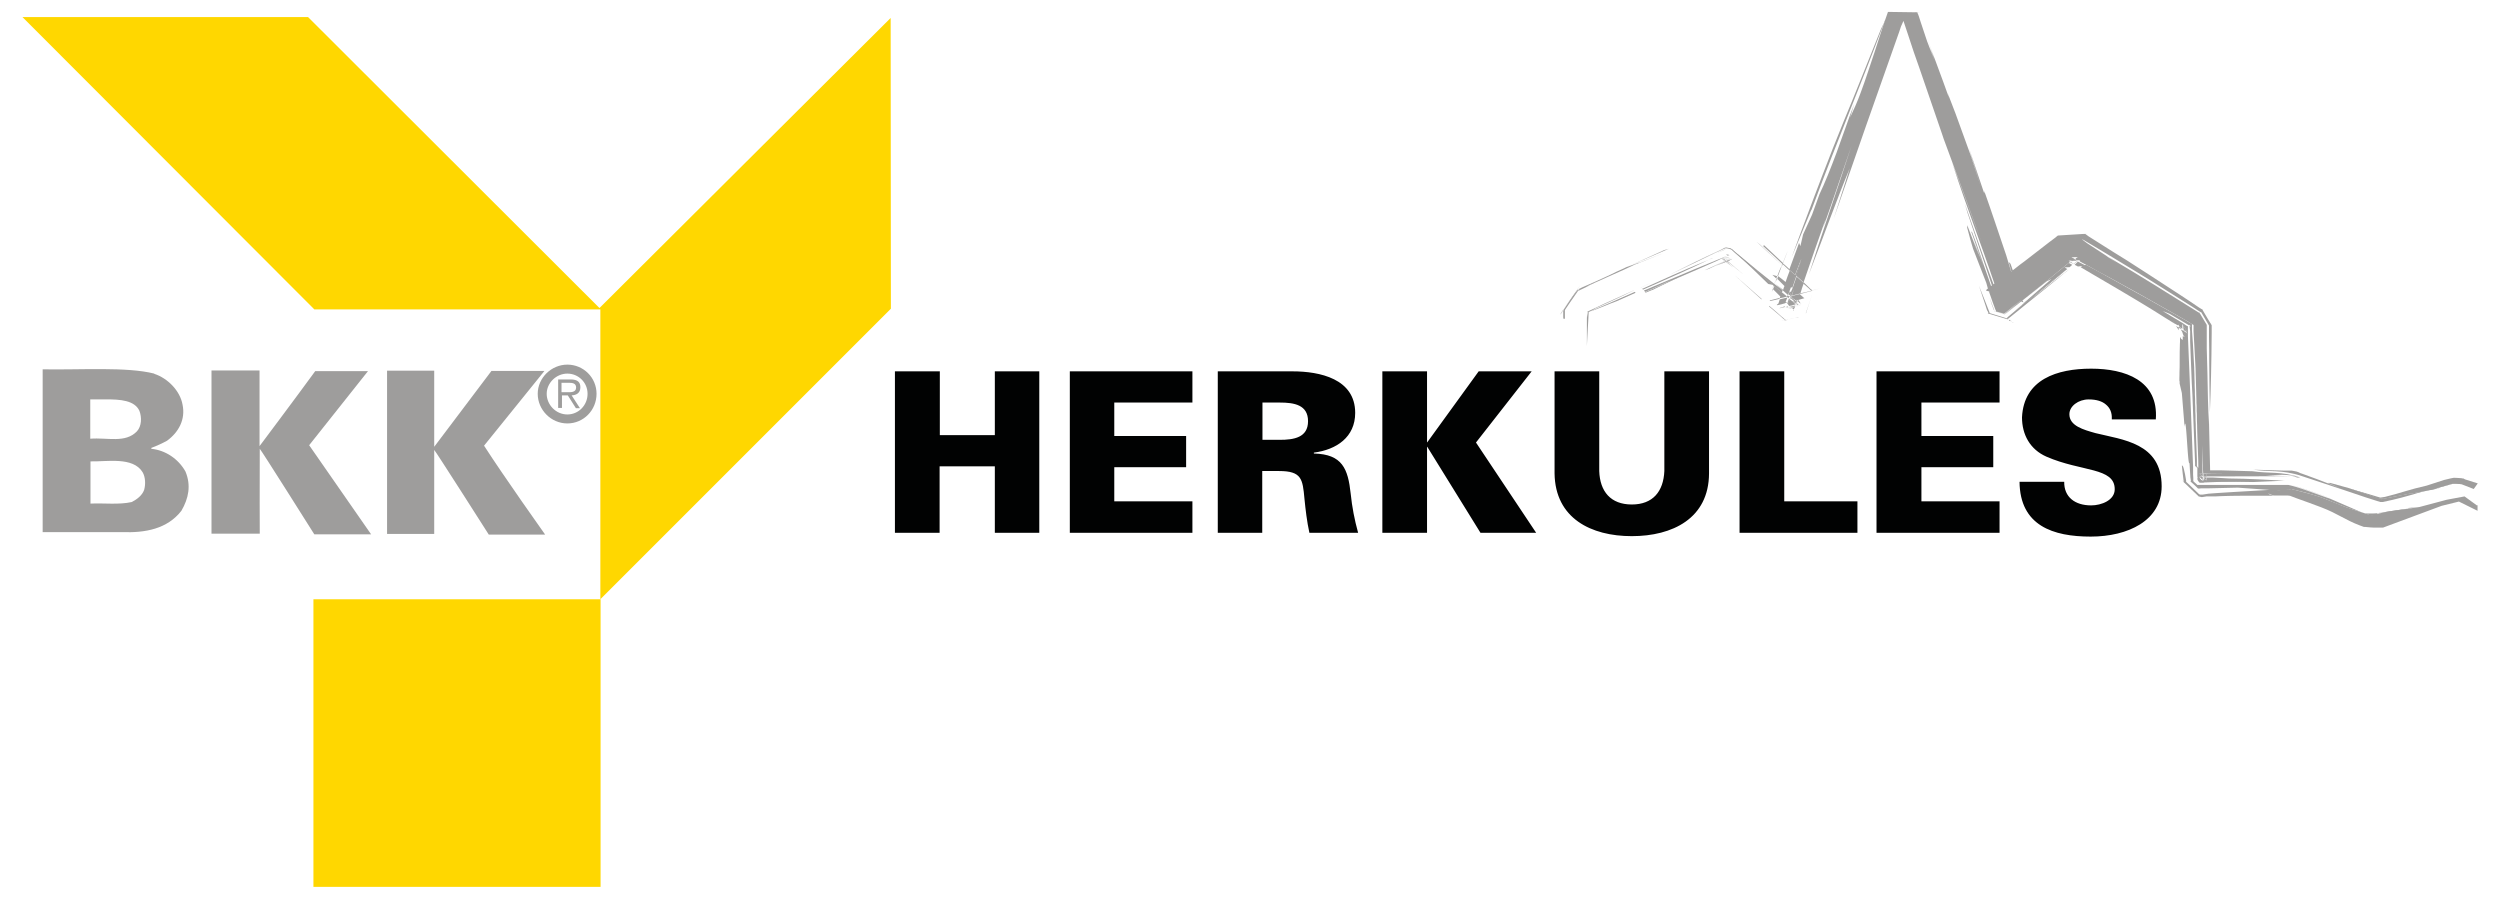
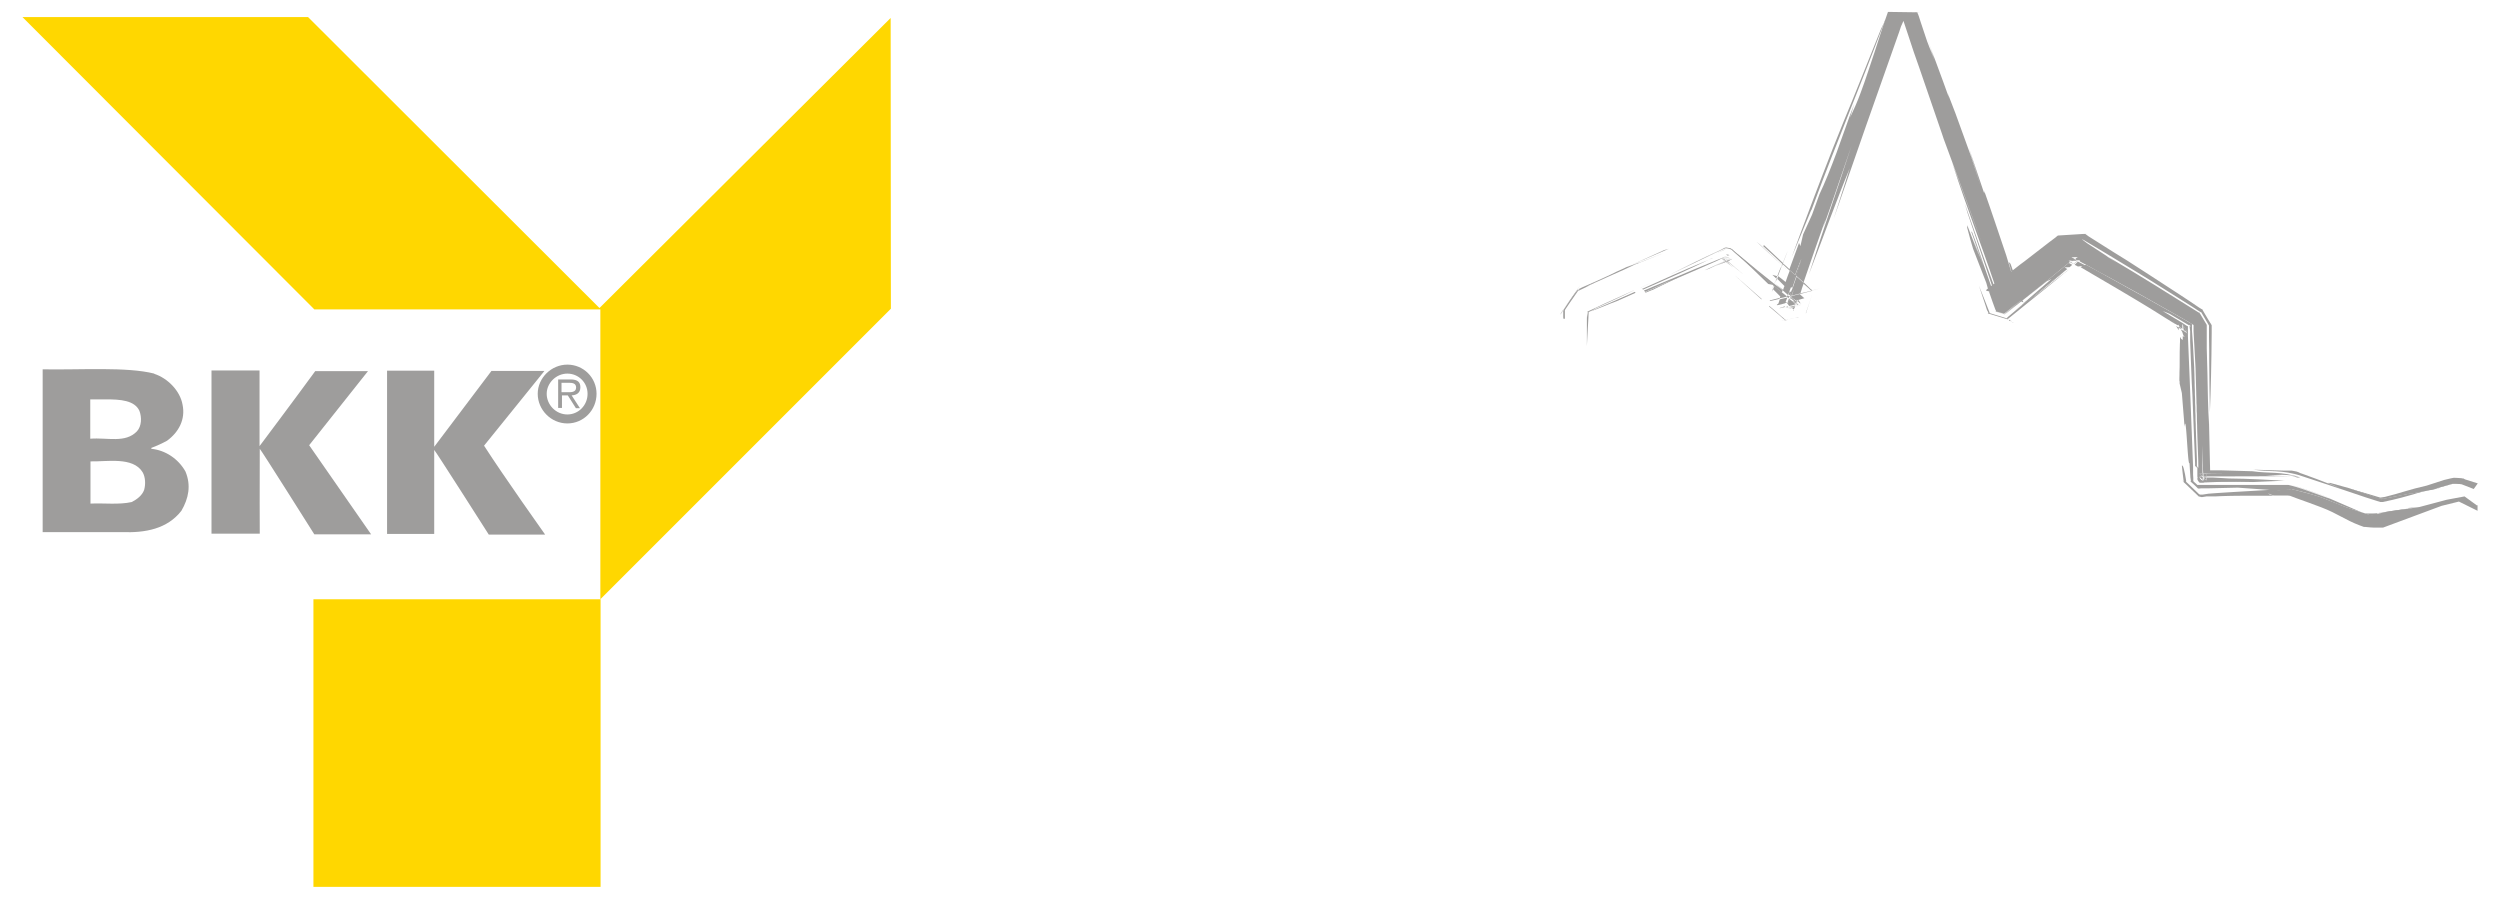
<svg xmlns="http://www.w3.org/2000/svg" id="Layer_1" data-name="Layer 1" viewBox="0 0 111.35 40">
  <defs>
    <style>.cls-1{fill:#010202}.cls-2{fill:gold}.cls-3{fill:#9e9d9c}</style>
  </defs>
  <path class="cls-3" d="m110.18 21.78-.36-.14-.18-.07h-.04l-.01-.01s-.15-.01-.23-.01c-.08 0-.06 0 0 0h-.12.1-.1l-.83.23.22-.03-.22.03.22-.03c-.33.07-.73.15-1.19.23-.04 0-.07.01-.11.01-.23.04-.47.1-.72.14-.01 0-.03 0-.04.01l-.4.08h-.12l-.08-.01h-.04l-.25-.1c-.37-.12-.75-.25-1.08-.36.29.08.59.17.91.26l.5.15h.03l.19-.03c.7-.17 1.08-.33 1.85-.5l.77-.25.29-.07.15-.03h.03c-.07 0 .35.01.36.03h.04l.07.04.57.18" />
  <path class="cls-3" d="M109.6 21.55s-.04 0-.12-.01c.08.01.12.01.12.01M80.68 9.36l.08-.21c1.12-3.01 2.14-5.42 3.16-8.14l.03-.07-.17.35c-.57 1.41-1.12 2.82-1.66 4.11-.65 1.59-1.28 3.26-1.93 5l-.39 1.06.87-2.1ZM79.26 13.31c-.12.03-.28.07-.43.1v-.03c.11-.03.25-.06.43-.11.01.03 0 .04 0 .04M80.7 12.96c.21-.06.43-.11-.54.14l.01-.03c.18-.04.36-.08.51-.12h.01ZM78.96 12.88l-.04.12s.01-.1.03-.14c0 0 .01 0 .01.01M80.73 12.93c.72-.18.47-.11-.06.01l-.04-.03-.07-.07-.25-.22s.01-.03.01-.06c.07.07.15.14.22.21l.12.12.06.03ZM79.12 12.41l-.08.22h-.01l.1-.22Z" />
  <path class="cls-3" d="m79.08 12.58.06-.16-.02-.01-.04.17zM79.37 11.82l-.18.48h-.03c.06-.17.12-.33.21-.48Z" />
  <path class="cls-3" d="M79.73 12s-.01.04-.01.06l-.03-.03c-.1-.08-.19-.18-.29-.26l-.03.07h-.01s.01-.06.03-.08c-.29-.28-.58-.54-.86-.8l.04-.04c.28.26.55.52.84.79.07-.18.14-.36.21-.52l-.21.54a4 4 0 0 1 .32.29" />
  <path class="cls-3" d="m78.41 10.91-.17-.14 1.35 1.25-1.18-1.11zM69.63 13.86v.33l-.01-.11v-.22h.01M69.64 13.8s-.01.01 0 0c.19-.29.55-.8.62-.88-.21.29-.57.8-.62.88ZM70.25 12.92l.04-.03.29-.12-.17.07-.08.04h-.04l-.03.03h-.01ZM72.78 11.8l.19-.1-.19.1Zm0 0 .19-.1-.19.1Zm.19-.1-.19.1 1.3-.52-1.1.43Z" />
  <path class="cls-3" d="M69.63 14.19v-.33h.01v-.06c.07-.1.41-.61.62-.88h.04l.04-.03.08-.04.17-.07-.29.12h-.04l-.01.01c.14-.22.19-.29 0-.01h.04l.06-.04.12-.06.5-.22c.33-.15.68-.3 1.01-.47.69-.32 1.41-.63 2.14-.97l.21-.06-1.99.86.61-.23-.19.1-.4.18.4-.17-.4.17.4-.17-1.95.87.79-.37-.79.37.79-.37-.98.46.21-.08-.21.08.21-.08-.44.21-.06.03h-.03l-.01.01c-.35.5-.52.75-.59.86v.39" />
  <path class="cls-3" d="M69.67 13.82s.06-.07.06-.08c0 0-.01.03-.06.08M70.4 12.87l.19-.08-.19.08ZM69.63 13.91v.17-.21s-.01.03 0 0v-.06h.01v.09Z" />
  <path class="cls-3" d="m69.49 14.01.11-.17.03-.03c-.07.11-.12.18-.14.19" />
  <path class="cls-3" d="M69.63 13.8c-.08.11-.12.18-.14.19.06-.08.86-1.24.76-1.08h.01c-.07.1-.43.61-.63.88ZM69.64 13.8s-.01.01 0 0c-.01.01-.01 0 0 0Z" />
  <path class="cls-3" d="M70.25 12.92s.01 0 0 0c.01 0 .01-.01 0 0h.01-.01M69.63 13.8l-.14.19s.06-.07.14-.19ZM69.62 13.85l-.11.17c0-.01.03-.06.11-.17" />
  <path class="cls-3" d="M69.63 13.8s-.01.03-.03.03c.01 0 .03-.01.03-.03ZM70.25 12.92c-.07.1-.41.59-.62.88.21-.28.57-.79.62-.88s.01-.01.01-.01 0 .01-.01.01l.04-.03.29-.12-.29.12-.04.03ZM72.78 11.8l.19-.1-.19.1ZM72.38 11.98l.4-.18-.4.18zM72.38 11.98l.4-.17-.4.17ZM72.78 11.8l.19-.1-.19.1ZM70.4 12.87l.19-.08-.19.08ZM70.61 12.78l.19-.08.79-.37-.98.45zM70.61 12.78l.21-.08-.21.08ZM70.8 12.7l.79-.37-.79.37ZM76.75 11.66l-.83.38.2-.07.73-.35h-.02l-.08.04zM76.97 11.64l.19.17-.19-.17ZM76.96 11.62l.01.02v-.02h-.01zM76.86 11.61v.01l.01-.01h-.01zM76.94 11.61h-.03.03l-.06-.07h-.01l.07.04h.04l.03-.03h.01l-.08.04h.01ZM77.04 11.54h-.01l-.01.01h.03s-.01-.01 0-.01M77.1 11.5c.06.01.08.01.08.01s-.04 0-.08-.01ZM76.82 11.5s.01.01 0 0-.01 0 0 0ZM77.1 11.51c-.17-.03-.26-.04-.3-.06.06 0 .21.03.3.06ZM76.93 11.65l.14.1.59.48-.7-.59-.03.01zM76.42 11.84l.4-.15.07-.03-.03-.02-.44.2z" />
  <path class="cls-3" d="M76.92 11.65h-.03l-.03-.01h.03l-.14-.12h-.01s.03-.01.04 0h.01l.1.1h.01l.12-.04c.01 0 .03 0 .04.01l-.08.04-.06.03h-.01ZM77.1 11.55s-.03 0-.04-.01h.01l.03.01h.01c.07 0 .03-.01 0-.01h-.01s-.03.01 0 .01" />
  <path class="cls-3" d="M77.08 11.54c-.07 0-.17-.03-.32-.04h-.01c.22.03.32.04.37.06-.03 0-.08-.01-.01 0h-.03ZM76.76 11.49h.01s-.03.01-.04 0h-.01.04M79.51 14.26c-.1.03-.17.04-.17.04l.17-.04M80.1 14.12c-.52.12-.66.17-.66.17s.04-.01.08-.01h-.01c.15-.06.4-.12.59-.15 0-.01 0 0 0 0M79.54 14.25s-.01 0-.03.01l-.1-.08-.19-.17-.39-.33s-.03-.01-.03-.03v-.03l.04.03-.04-.03.04.03-.04-.03.35.3.19.17.1.08.04.04.03.03h.03ZM80.73 13.07c-.1.28-.19.58-.29.88h-.01l.3-.88ZM78.46 13.31v.03c-.4-.36-.81-.73-1.24-1.12l1.24 1.09ZM78.81 13.61l.04.03-.04-.03ZM78.46 13.31l-1.24-1.09 1.24 1.09zM78.85 13.64l-.04-.03.04.03ZM78.46 13.31l-1.24-1.09 1.24 1.09z" />
  <path class="cls-3" d="m76.9 11.66.3.26-.32-.25-.07.03.07-.03-.11-.08-.08-.07h.04l.1.1.07.04.14-.07.06-.03h.03-.04l-.04.03-.14.07Z" />
  <path class="cls-3" d="M77.1 11.57c-.19-.03-.3-.06-.36-.06h-.01s-.04 0-.04-.01c.01 0 .03 0 .04.01.23.04.36.06.4.07h-.03Z" />
  <path class="cls-3" d="M77.12 11.57c-.1-.01.04 0 .04 0h-.04M73.26 12.98v.01l.61-.26.58-.29-1.19.54zM73.27 12.99l.6-.26-.6.26zM73.59 12.92l1.17-.57-1.48.66.01.03.29-.12ZM73.59 12.92l-.29.14.29-.14Z" />
  <path class="cls-3" d="m73.26 12.98-.04-.04 2.35-.99.88-.36.44-.18.06-.03s-.08-.04-.03-.04l.04.03h.06s.01-.01.03-.01l-.07.03.17.15-.17-.15h-.04l-.43.21-.88.39c-.59.26-1.19.51-1.74.75l.58-.29-1.2.55Z" />
  <path class="cls-3" d="M77 11.35s-.07-.01-.1-.01c.06 0-.15-.04.12 0h-.03ZM73.26 12.98l1.19-.54-1.19.54ZM70.76 13.91l-.08 1.5V14.2l.01-.28h.01v.4-.18l.03-.21c-.01 0 0-.01 0-.03h.04l.37-.17c.25-.11.48-.21.7-.3.33-.15.65-.29.97-.43l.04.04c-.28.12-.57.25-.83.37-.4.14-1.05.44-1.27.48M70.71 13.94s0-.01 0 0Z" />
  <path class="cls-3" d="M70.73 13.93h-.01c-.01 0 0 0 .03-.01 0-.01 0 0-.01.01M70.75 13.89s0-.01-.04.03v-.03c-.06 0 .14-.07.21-.11l.55-.26c.43-.19.86-.39 1.3-.59h.01c-.25.12-.51.25-.77.37-.32.15-.63.29-.94.43-.08.07-.25.14-.32.17M76.27 11.49c-.8.4-1.95.91-3.09 1.41l-.04-.04c.01 0 .03-.01.04-.01.87-.39 1.73-.79 2.76-1.21l.33-.14ZM73.76 12.49c-.21.1-.44.21-.68.32h-.01c.23-.11.47-.21.69-.32M76.41 11.26l-.89.4.89-.4-.89.4-1.16.58 2.05-.98zM79.22 12.91l.08.07-.33-.28.25.21zM78.97 12.7l.25.21-1.72-1.48.41.36-.41-.36.41.36 1.06.91zM78.97 12.7l-1.08-.91 1.08.91ZM78.97 12.7l-1.08-.91 1.08.91ZM79.62 13.67s-.03.01-.04.01.03-.03.04-.01ZM79.69 13.46l-.03.1-.03-.03.03-.07s.01.01.03 0M80.08 13.56s-.03.01-.06.01.03-.01.06-.01ZM80.01 13.5v.04l-.15-.11c.03 0 .04-.01.06-.01h.01l.08.08ZM79.72 13.32l.01.01.02-.06-.02-.02-.01.07zM79.76 13.2l.01.01.03-.11v-.01l-.04.11z" />
  <path class="cls-3" d="M79.39 12.95s-.01.06-.03.08l-.14-.11.08.06-.33-.28-1.08-.91-.61-.52-.15-.14-.04-.03h-.01l-.23-.06s.01 0 .04.01h-.01s-.01 0 0 0h-.01l-.1.04-.37.17-.88.4c.29-.14.59-.29.91-.43l.23-.11.11-.06.06-.03h.03l.01-.01c-.18-.03.19.03.22.04l.4.33c.52.44 1.05.87 1.52 1.24l.39.3-.36-.32.36.32ZM75.52 11.66l.88-.4-.88.4ZM79.3 12.98l-.33-.28.33.28ZM77.91 11.79l1.08.91-1.08-.91ZM77.91 11.79l1.08.91-1.08-.91ZM79.62 13.69s-.03.01-.04.01v-.04s.03 0 .04-.01v.04ZM79.52 13.68s-.04.01-.06.01.04-.01.06-.01Z" />
  <path class="cls-3" d="M79.47 13.69h-.03.03s0-.01.01-.01h-.01ZM79.63 13.65s-.03.01-.04.01.03-.01.04-.03ZM79.59 13.65s-.04.01-.06.01c.01-.01.04-.01.06-.01M80.1 13.58s-.03.01-.04.01l-.03-.03s.04-.01.06-.01v.03h.01ZM80.06 13.54s-.03.01-.06.01h-.01s.03-.03.06-.03h.01ZM80.19 13.53c.07-.01.14-.03-.07.01s.04-.01.07-.01ZM80.2 13.51h-.03l.01-.01h.01ZM80.2 13.51c.18-.04.25-.06 0 0M79.58 13.49s-.06.01-.08.01l.03-.07.06.06M79.61 13.49s0 .01-.01.01h-.01s.01-.01.03-.01M80.05 13.42v.04l-.08-.06c.01 0 .03-.01.04-.01l.04.03ZM80.09 13.38s-.01 0 0 0h-.01.01ZM79.69 13.21s-.01.04-.03.07l-.07-.06.03-.07.07.06ZM79.75 13.21l.01.01.01-.02h-.01l-.01.01zM79.72 13.15l-.06-.04.06-.14.06.06c-.03.06-.04.1-.06.12M80.26 11.51c-.12.4-.26.83-.43 1.31-.01 0-.01-.01-.03-.01l-.03-.03v-.06l.48-1.21ZM108.99 22.28l-1.2.31 1.2-.31.8-.17-.8.17z" />
  <path class="cls-3" d="M110.35 22.5v.25l-.83-.41-.77.19-2.61.97h-.4s-.26-.01-.39-.03h-.06l-.19-.07c-.66-.25-.97-.52-1.7-.8-.37-.14-.75-.28-1.12-.41l-.29-.11h-.03l-.06-.01h-.61c-.17-.04-.25-.08-.25-.11 0-.06.21-.1.58-.14.1-.01.19-.01.32-.03 0 0 .1 0 .12-.01l.12.03c.26.07.54.15.86.23.63.18.97.4 1.75.65l.59.19s.06.01.08.03c.07.01.12.03.17.03h.04c.11 0 .19-.04.29-.07.04-.01.08-.01.14-.03.41-.1 1.24-.18 1.67-.26l1.2-.32.8-.15.55.4ZM97.12 16.95c0-.47.03-.68.03-1.19 0-.19 0-.43-.01-.73h-.03c-.03.29-.03.94-.03 1.59l.04.43v-.1" />
  <path class="cls-3" d="M105.69 22.95h-.04s-.11 0-.17-.03c-.03 0-.06-.01-.08-.03l-.59-.19c-.79-.25-1.12-.47-1.75-.65-.32-.1-.61-.17-.86-.23l-.12-.03s-.01-.01-.07-.01h.06s-.11.01-.12.03c-.11.01-.22.03-.32.03-.36.04-.57.1-.58.14s.08.06.25.1h-.88c-.61 0-1.19 0-1.74.03h-.4l-.19.03h-.06l-.11-.11h.18l.26-.04c.75-.06 1.74-.11 2.72-.17l-1.41-.1-1.3.03h-.33l-.08.01h-.06a4.81 4.81 0 0 0-.32-.3h-.01c-.06-.07-.03-.04 0-.01s-.01-.18-.01-.18l-.04-.65c-.08.22-.15-2.37-.22-1.61l-.12-1.5-.1-.43v-.1c0-.47.03-.68.03-1.19 0-.19 0-.43-.01-.73l.06.04.04.03h.01l.01.01v.08-.08s0 .01 0 0v-.17l.07.04h.01s0 .01 0 0c-.01-.01-.04-.07-.08-.14v-.14h.03l.1.07.04.03-.01-.04s.01.03.03.06c0 .01.01.01.01.01s-.01-.03-.04-.08h.03l.01.01c-.06-.11-.11-.18-.14-.23-.06-.08-.07-.12-.08-.14s.04.06.04.07 0-.03-.01-.04v.03s-.01-.03-.03-.04v.21l-.11-.08h-.01c-.03-.06-.04-.1-.07-.12v-.03a.356.356 0 0 0-.06-.1s.03.04.07.11v.06c-.06-.01-.11-.06-.17-.08-.07-.12-.1-.15 0 0-.23-.14-.47-.29-.69-.43-.62-.39-1.23-.75-1.82-1.1l-1.16-.68-.51-.3.1-.07h.01c.07-.01.11-.03.14-.03l.06.03c.28.15.55.3.84.46.58.32 1.16.65 1.77.98.61.35 1.23.69 1.85 1.05.06.04.19.1.19.12v.28l.04.55.06 1.1-.06-1.1-.03-.55v-.28.28l.03.55.06 1.1c0 .12.01.25.01.36 0 .12.01.25.01.36v.04c0 .11.01.21.01.32v.07c0 .1.01.19.01.29v.1c0 .08.01.18.01.26v.11c0 .08.01.18.01.26v.11c0 .1.01.19.01.28V19c0 .11.01.22.01.35l.04 1.12-.04-1.12.04 1.12v.37c-.04-.06-.07-.08-.08-.08v-.12c-.04-.99-.08-2.01-.12-3.06l-.03-.55-.07-1.81v-.47l-.03-.23s.1.08 0-.06v.04l-.1-.06-.8-.47-.3-.12.83.5-.83-.5.83.5c.07.03.25.18.3.18v.44l.08 1.95.15 3.88-.15-3.88-.07-1.95v-.44.44l.07 1.95.15 3.88v.33l.01.17v.12h.01s-.01 0-.03-.01c-.01-.01 0-.01 0 0 .01 0 .01.01.03.03.03.03.06.06.11.1l.06.06h4.06c.54.12 1.24.41 1.85.61l1.5.65-1.5-.65c-.61-.19-1.31-.48-1.85-.61h-2.01 2.01c.54.12 1.24.41 1.85.61l1.5.65c.07.01.12.01.18.01h.17c.39 0 1.12-.1 1.46-.18.52-.12-.28-.01.61-.11-.43.08-1.24.18-1.67.26-.06 0-.1.01-.14.03 0 .1-.08.14-.21.15" />
  <path class="cls-3" d="M98.06 22.11h.01s0 .01-.01 0M97.95 22.13c-.35-.33-.54-.52-.65-.62l-.04-.04v-.03c-.03-.25-.06-.48-.08-.7.04-.03.08.08.12.29.03.1.04.23.07.37v.06c-.1-.1.57.54.69.66h-.11ZM102.07 21.79h-.06c.06-.01.07-.01.06 0" />
  <path class="cls-3" d="M97.3 21.5h.01s-.28-.26-.01 0M98.16 21.5h-.19c-.08-.08-.1-.14-.1-.17s.01-.04.01-.06 0-.03-.01-.04v-.39s-.01-.04-.01-.07l.1.1v.19h.01l-.03-.01s.01 0 .03.01c-.1-.1-.07-.07 0 0s-.01-.01 0 0v.12h-.01s0-.01.01 0v.03l-.03-.03.03.03c0 .11.01.19.12.19.03 0 .06 0 .1-.01.75 0 1.48.01 2.21.03-.47.01-.95.03-1.45.04l-.79.03ZM97.27 14.87v.08h-.01v-.1l.01.01M97.24 14.76v.1c-.03-.06-.07-.12-.11-.19l.11.06v.04ZM97.26 14.51c.08.14.14.22.17.28l-.06-.04-.1-.06v-.18ZM97.04 14.6v.11c-.04-.07-.08-.14-.12-.19l.12.07ZM97.11 14.59s.03.04.04.07l-.11-.06v-.04s.04.01.07.03M90.01 13.65l-.5.41.66-.58s.03.01.04.01l-.21.15ZM90.03 13.43l-.29.22c.1-.07.19-.15.29-.22" />
  <path class="cls-3" d="m91.86 12.15-1.66 1.34s-.03 0-.04-.01l1.21-1.05-.21.1-1.09.86c.77-.62 1.5-1.21 2.07-1.68l.15.08h.01l-.04.04-.08.07c-.18.01-.3.01-.25.01h.03l.06.04c.01.01.03.01.06.03l-.19.15h-.01.01l-.03.03ZM92.92 11.84c-.07 0-.21.01-.37.03l-.15-.08h.01l.1-.1.04-.04.37.19ZM92.36 11.75l-.11-.04-.07-.04h.01l.06.01.11.07Z" />
  <path class="cls-3" d="m92.5 11.64-.14.11.01.01.15-.12.02-.02h-.02l-.02.02zM92.51 11.62c-.07 0-.19.01-.29.01l.03-.03c.06 0 .12-.01.22-.01l.04.03ZM92.46 11.58c-.07 0-.14.01-.18.01.03-.03.06-.04.08-.07h.01l.08.06ZM105.66 22.95s-.11 0-.17-.03c.06.01.11.03.17.03M105.99 22.87c-.1.03-.18.07-.29.07.11 0 .19-.04.29-.07M105.4 22.91s.06.01.08.03a.12.12 0 0 0-.08-.03l-.59-.19c-.79-.25-1.12-.47-1.75-.65-.32-.1-.61-.17-.86-.23l-.12-.03s-.11 0-.12.01c-.11.01-.22.03-.32.03-.36.04-.57.1-.58.14 0-.06.21-.1.58-.14.1-.01.19-.01.32-.03 0 0 .1 0 .12-.01h-.06.06l.12.03c.26.07.54.15.86.23.63.18.97.4 1.75.65l.59.19ZM106.13 22.86c-.06 0-.1.01-.14.03.03-.01.08-.03.14-.03.41-.1 1.24-.18 1.67-.26-.44.08-1.26.17-1.67.26M102.02 21.78c.06 0 .07.01.07.01 0-.01-.01-.01-.07-.01M89.57 14.27l.03.01s-.01-.01-.03-.01M89.53 14.26c-.21-.07-.86-.26-.95-.29s-.01-.04-.01-.04c.26.08.92.28.81.25h.01l.01-.03.03-.03.07-.06.5-.41.19-.17-.19.17.19-.17c.11.03.07.03 0 0l1.67-1.34-1.64 1.34 1.64-1.34h.03-.03.03l.01-.01-1.53 1.27 1.57-1.24-1.57 1.24 1.57-1.24h.01c-.62.52-1.39 1.13-2.15 1.75l-.36.29h-.03l-.01.03c.06.01.1.01.12.03" />
  <path class="cls-3" d="M88.63 13.96s-.06-.01-.07-.01v-.03l-.06-.11-.07-.22-.29-.87.28.7.14.36.07.18Z" />
  <path class="cls-3" d="M88.56 13.93c-.11-.03-.15-.04 0 0M92.14 12.01c-.06.06-.11.1-.18.15h-.01l.19-.15M91.96 12.09l-.06.04h-.01l.07-.04ZM90.01 13.65l.19-.17-.19.17ZM91.86 12.15l-1.66 1.34 1.66-1.34ZM97.08 16.95l.04.11-.04-.44v.33zM97.27 15.21v-.26h-.01l.01.26zM89.52 14.3l.03-.03h.01s-.03-.01-.04-.03l-.04.04h-.01s.04.03.06.01ZM97.26 14.63v-.12s-.01-.03-.03-.04v.21h.01l.01-.04ZM97.42 14.78l-.06-.04-.1-.06v.04h.03l.1.07.04.03s-.01-.03-.01-.04c.01.01.04.08.04.08s0-.03-.04-.08M97.26 14.73h-.01v.13h.01v-.12ZM97.02 14.47s0-.01-.01-.01l.01.01s0-.01 0 0c0-.01 0 0 0 0M97 14.41s.01.01 0 0M96.98 14.38s0 .01.01.01l-.01-.01M89.52 14.31c.14.04.19.06.19.06s-.08-.01-.19-.06M88.18 14.09s-.01-.01 0 0M92.39 11.79h-.04.04ZM92.15 12l-1.78 1.41L92.15 12ZM91.86 12.15l.1-.06-.1.06ZM101.76 21.41l-1.41.06c-.73-.01-1.46-.03-2.21-.03-.01 0-.04.01-.06.01h-.03c-.1 0-.11-.1-.12-.19h.01c.06.07.15.17.18.18v-.03s.03.01.03.03v-.14s.08.08.14.12v-.15h.29l.69.04c.9.01 1.73.06 2.48.1M98.47 21.41s.01 0 0 0" />
  <path class="cls-3" d="m98.28 21.41-.04-.04-.04-.04-.06-.06.07-.01h.07v.15ZM98.11 21.32v.06l-.14-.14h.14v.08M102.47 21.3s-.06-.01-.14-.03c-.03-.01-.06-.01-.1-.03-.06-.01.03 0-.14-.03h-.46c-.58 0-1.57.01-3.17.01h-.19v-.12h1.41c-.47 0-.94 0-1.42-.01s.19-.01.19-.01h-.18v-.17.17h-.14l-.01-.19v-.15l-.03-.92c0 .43.01.84.01 1.26 0-.41-.01-.83-.01-1.26 0 .43.01.84.01 1.26h-.18l-.01-.58-.04-1.12c0-.11-.01-.22-.01-.35v-.07c0-.1-.01-.19-.01-.28v-.11c0-.08 0-.18-.01-.26v-.11c0-.08 0-.18-.01-.26v-.1c0-.1-.01-.19-.01-.29v-.07c0-.11-.01-.21-.01-.32v-.04c0-.11-.01-.23-.01-.35 0-.14-.01-.26-.01-.37l-.06-1.1-.03-.55v-.28h-.01s-.14-.08-.19-.12c-.62-.36-1.24-.7-1.85-1.05s-1.2-.66-1.77-.98c-.29-.15-.57-.3-.84-.46l-.06-.03c.07 0 .06 0 0 0l-.35-.19h.03s0-.01-.06-.01h.03l.01-.03h-.03.01l-.01-.01h-.1l-.08-.04h-.01l.07-.07h.03l.01-.03h-.03.04s-.06 0-.28.01l.06.03.08.04s-.06.04-.08.07c-.15.01-.21.01-.19.01h.08-.03c-.14.01-.04 0 0 0h-.03.04s-.04.01-.06.01c-.18.01-.12.01 0 0h.01l.06.04c-.65.54-1.53 1.26-2.43 1.97l-.17.14.43-.37-.68.57.65-.58h-.01l-.23.21-.37.32-.1.08c-.69-.21-.37-.11-.37-.11s-.01 0-.04-.01-.01-.01 0-.01.01 0 .03.01.15.04.37.11h.01l.08-.08.59-.51-.69.57h-.01s-.22-.06-.36-.1v-.03l-.03-.06-.04-.11-.08-.22-.15-.43v-.04c-.06-.01-.11-.03-.15-.04h.01l.01-.03.07-.06-.07-.25-.59-1.52-.12-.41-.14-.52v-.12l.55 1.42-.29-.81.47 1.21-.55-1.53h.03l.19.5c.21.61.43 1.26.65 1.88 0 .01.01.03.01.04l.04-.03c-.35-1.06-.72-2.13-1.09-3.24l-.12-.41c.43 1.21.88 2.55 1.28 3.6l.04-.03c-.63-1.88-1.19-3.27-1.84-5.26l-.06-.17c.39 1.01.97 2.64 1.35 3.64-.59-1.63-1.15-3.15-1.71-4.66l-.07-.21c-.35-1.02-.68-1.99-1.01-2.94-.17-.47-.33-.94-.48-1.41l-.23-.69-.11.25c-.03.07-.04.14-.07.21l-.12-.32.12.32c-1.02 2.87-1.96 5.56-2.93 8.36l.72-2.26c-.58 1.39-1.16 3.02-1.67 4.33l-.15.4c.55-1.75 1.34-4 1.9-5.74-.43 1.23-.76 2.25-1.27 3.67l.12-.41c-.37 1.04-.69 1.96-.99 2.84-.11-.1-.22-.21-.33-.3.08-.26.17-.51.23-.75l-.28.72c-.08-.08-.17-.17-.26-.23.11-.29.22-.59.33-.9l.11-.3.06.14.12-.52.4-.88.33-.91c.23-.48.5-1.15.76-1.85.26-.7.52-1.48.79-2.18l-.19.62c.15-.32.32-.69.47-1.1.23-.61.44-1.28.63-1.84l.4-1.23.04-.11V1 .96l.15-.43c2.61.04.72 0 1.31.01v.03l.03.06.04.11.07.22.29.87.35.91-.22-.61.21.5-.37-1.02.75 2.03.26.72-.06-.21.35.91.7 1.93.43 1.34-.35-1.13-.19-.62.69 2.04v-.11c.29.81.63 1.84.98 2.87l.03.1.19.63h.01l-.12-.44.08.08c.03.1.07.19.1.29l.51-.4-.17.14 1.28-.99.28-.21.07-.06.04-.03h.01c2.39-.15.66-.04 1.2-.07h.01l.15.11.57.36c.37.23.75.48 1.12.7l-.65-.33.65.33c.66.43 1.3.83 1.9 1.23.3.19.61.4.9.59l.43.29.11.07h.03l.01.03c.22.37.33.57.4.66-.03-.04-.04-.07.01.03v.33c-.01 1.34-.04 2.54-.08 3.55-.01-.76-.03-1.52-.03-2.25 0-.36 0-.72-.01-1.08v-.54c-.14-.23-.39-.68-.35-.59l-.06-.03-.11-.07-.21-.14c-.83-.52-1.64-1.04-2.48-1.55l-1.27-.77-.65-.39-.32-.19-.17-.1c-.06 0-.25.01-.07 0h.04l.23.17.95.62-.1-.06.44.3-.35-.25c1.49.88 2.76 1.68 4.02 2.47h.03l.01.03c.14.23-.3-.52.32.52v1.05l.03 1.1c.01.75.03 1.49.06 2.28v-.54l.06 2.59h.51l1.38.04c.73.11 1.28-.01 2.14.28-.87-.29-1.42-.17-2.14-.28.73.11 1.28-.01 2.14.28-.63-.19-1.06-.1-1.55-.1h-.28.28l.69.03c.07 0 .25.01.41.01.32-.01.33.06.4.07-.07-.01-.08-.08-.41-.14-.17 0-.33-.01-.41-.01l-.69-.03.69.03c.07 0 .25.01.41.01.33.06.35.12.41.14-.01 0 0 0 0 0" />
  <path class="cls-3" d="m98.97 21.09.61.01-.31-.01h-.3zM98.1 19.83l-.04-2.82.04 2.82ZM98.1 19.83l-.04-2.82.04 2.82ZM98.1 19.83l-.04-2.82.04 2.82ZM98.1 19.83l-.04-2.82.04 2.82ZM98.03 16.18v.84-.84Zm0-.06v.06-.06Zm0-.4v.4-.81.41Zm0 0v.4-.81.41ZM98 14.44s-.04-.07-.06-.1c.01.03.04.07.06.1v.84V14.44c-.07-.12.15.26-.15-.25s-.03-.06-.03-.06 0 .01.03.04l-.03-.03-.07-.04-.26-.17c-.36-.22-.7-.44-1.05-.66-.69-.44-1.35-.86-1.96-1.26l.26.18.36.23.28.18.35.22.36.23.36.23.28.17.37.23.36.23.37.22h.01-.01l-.37-.22-.36-.23-.37-.23-.28-.17-.36-.23-.36-.23-.36-.23-.28-.18-.36-.23-.26-.18.26.18.36.23.28.18.36.23.36.23.36.23.28.17.37.23.36.23.37.22h.03s.06.1.1.18c.01.03.04.07.06.1v.84-.82ZM88.85 13.87c.06.03.03.01 0 0ZM89.32 13.67l.35-.29-.33.25-.17.12s-.03.07-.11.04l-.03-.1-.21-.65s-.03-.01-.04-.01c.07.19.14.39.19.58.07.06-.04.18.17.19l.18-.14ZM90.07 13.29l.01.02.36-.33-.37.31zM94.72 11.53l-.65-.33.65.33ZM91.85 10.66c.63-.04.87-.06.92-.06l-.04-.03c-1.81.11-.5.03-.91.06h-.03l-.07.07-.52.41.47-.33.11-.08.06-.04h.01ZM86.58 6.06c-.43-1.23-.77-2.14-1.2-3.35.43 1.21.77 2.13 1.2 3.35l.03.1.35 1.02-.35-1.02-.03-.1ZM86.18 4.82c-.48-1.44-.87-2.33-1.31-3.66.44 1.34.83 2.24 1.31 3.66M85.04 1.07l.06-.1.03-.1V.84l.01-.01s.01 0 0 0c-1.48-.03-.41-.01-.75-.01-.26 0-.18 0 0 0v.06l.08.21-.08-.25c.23 0 .65.01.75.01v.06l-.04.04-.06.12ZM97.96 21.23h.01l-.01.01h-.01s-.01 0-.01-.01v-.03s.04.06.03.03" />
  <path class="cls-3" d="M97.95 21.21s0 .01 0 0c0 .01 0 0 0 0h-.01v-.12h.01l.14.14h-.14ZM97.95 21.09c.06.06.03.03 0 0ZM98.14 21.2v.03h.14v-.13l-.14-.01v.11z" />
  <path class="cls-3" d="M98.11 21.09v.12h-.03l-.03-.03c-.06-.04-.08-.08-.11-.1s.03.03.03.03l-.03-.03h.17-.07.07ZM98.28 21.09s-.1.01-.14 0 .14 0 .14 0Z" />
-   <path class="cls-3" d="M97.95 21.09s-.01-.01 0 0 0-.01 0 0M98.5 14.4l.06.08s-.01-.01-.06-.08M88.85 13.87s-.01 0-.03-.01v-.03l-.03-.06-.08-.22-.1-.32.14.39.07.18v.04l.03.03Z" />
-   <path class="cls-3" d="M88.83 13.86c-.07-.01-.06-.01 0 0M79.9 13.82l-.03.03c-.01 0 0-.01.01-.04h.01ZM79.9 13.75s-.01.03-.01.04l-.07-.07h-.01c-.1.01-.17.03-.19.03.06-.01.33-.08.5-.12-.04.01-.1.03-.17.04l-.04.08ZM79.75 13.67s-.1.03-.14.03c.14-.04.32-.08.44-.11-.03.01-.06.01-.1.03v.03c-.07.01-.14.03-.19.04h-.01ZM79.58 13.67s-.04.01-.06.01.04-.01.06-.01ZM79.47 13.68v-.03.03ZM80.02 13.57c-.1.03-.22.06-.39.1.11-.04.25-.07.39-.1ZM79.98 13.56c-.08.01-.18.04-.28.07l-.06-.06.03-.11.03-.11v-.03l.14.1.14.14ZM79.5 13.51c-.1.03-.21.06-.32.08s.03-.07.03-.07l.04-.12s.01-.06.03-.07c.12-.03.23-.06.33-.08l-.04.1-.07.17ZM80.12 13.54s-.03.01-.06.01h-.01s.06-.01.07-.01Z" />
+   <path class="cls-3" d="M88.83 13.86c-.07-.01-.06-.01 0 0M79.9 13.82l-.03.03c-.01 0 0-.01.01-.04h.01ZM79.9 13.75s-.01.03-.01.04l-.07-.07h-.01c-.1.01-.17.03-.19.03.06-.01.33-.08.5-.12-.04.01-.1.03-.17.04l-.04.08ZM79.75 13.67s-.1.03-.14.03c.14-.04.32-.08.44-.11-.03.01-.06.01-.1.03v.03c-.07.01-.14.03-.19.04h-.01ZM79.58 13.67s-.04.01-.06.01.04-.01.06-.01ZM79.47 13.68v-.03.03ZM80.02 13.57c-.1.03-.22.06-.39.1.11-.04.25-.07.39-.1ZM79.98 13.56c-.08.01-.18.04-.28.07l-.06-.06.03-.11.03-.11v-.03l.14.1.14.14ZM79.5 13.51c-.1.03-.21.06-.32.08s.03-.07.03-.07l.04-.12s.01-.06.03-.07c.12-.03.23-.06.33-.08l-.04.1-.07.17ZM80.12 13.54h-.01s.06-.01.07-.01Z" />
  <path class="cls-3" d="m79.68 13.43-.04.12h-.01s-.01-.03-.03-.04c0 0 0-.01.01-.01.03-.07.04-.14.07-.21l.04.04-.04.1ZM80.19 13.5h-.03l-.08-.08h-.01l.01-.06h.01l.06.07.04.07ZM79.75 13.27l.17.15.09.08.01-.04-.05-.06-.09-.08-.12-.1-.01.05zM90.18 13.47s-.08-.03-.15-.04.1.03.15.04" />
  <path class="cls-3" d="M90.12 13.46s-.07-.01-.1-.03l.07-.06v.03l.03.06ZM80.06 13.38s-.03.01-.06.01l-.12-.08-.12-.1c.15-.06.28-.08.39-.11h.01l.19.17h.03c-.07.03-.17.06-.32.1l-.06-.06.06.07ZM80.39 13.29c-.08.01-.11.03-.11.03s.06-.01.11-.03M80.45 13.28s-.03.01-.04.01c.01 0 .03-.01.04-.01M79.59 13.21c-.11.03-.21.06-.32.07.01-.03.01-.06.03-.07l-.33-.33.06-.14.21.18.14.11.22.18ZM80.48 13.27h-.01s.01.01.01 0M79.75 13.21v.04l-.06-.04s.03-.01.04-.03v.03ZM79.77 13.17s-.03 0-.04.01h-.01c.01-.06.03-.1.04-.14.01-.06.04-.11.06-.15.01-.03.01-.04.03-.07.06-.17.11-.35.17-.5l.26.23.06.06c-.06.15-.1.3-.15.46-.12.03-.26.07-.39.1l.03-.07.07-.22-.11.29ZM79.65 13.11v.04l-.59-.52.36.28c.01-.06.04-.11.06-.17l-.32-.32.04-.12c.11.08.22.17.33.26.06-.17.12-.35.19-.52l.25.23-.17.44-.15.4-.1-.08.1.08ZM79 12.71l-.04.12s.01-.1.03-.14l-.23-.04c-.48-.47-.98-.95-1.49-1.42l-.14-.12h-.01s-.12-.04-.18-.04h-.06l-.08.06-.35.15.37-.17.1-.04h.03l-.04-.01s.21.03.23.04h.01l.04.04.15.14.61.52-.41-.35L79 12.71ZM79.12 12.41l.03-.04-.03.04zM79.12 12.38v.03l-.18-.17.21.06s-.01.06-.03.08M92.21 11.66h-.01l-.04-.01h.06ZM92.55 11.62h-.02.03M98.04 16.59v.43l-.01-.84.01.41zM98.03 15.72v.4l-.01-.81.01.41zM98 14.63v.63-.81s-.04-.08-.06-.1c-.04-.08-.08-.14-.1-.17.3.51.08.14.15.25v.19ZM97.87 14.19l-.03-.04s.01.03.03.04M97.84 14.16l-.37-.23-.36-.23-.37-.23-.28-.17-.36-.23-.37-.22-.36-.23-.28-.18-.36-.23-.26-.18c.61.4 1.27.81 1.96 1.26.35.22.69.44 1.05.66l.26.17.07.04.03.03ZM83.94.94l-.01.07.04-.11-.03.04zM94.72 11.53l-.65-.33.65.33ZM77.91 11.79l-.41-.35.41.35ZM80.24 13.57l-.69.17s.81-.19.68-.17h.01M79.58 13.71l-.01.01v.01-.01l.01-.01.01-.06-.01.06zM79.68 13.43l-.09.22.09-.22.05-.18-.05.18z" />
  <path class="cls-3" d="M80.17 13.58s-.03.01-.04.01c.01 0 .03 0 .04-.01M80.09 13.57l.03.03-.03-.03-.04-.04.04.04zM80.2 13.58s-.03 0-.04.01c.03-.01.04-.01.04-.01M79.92 13.42l.12.09.01.02-.01-.02-.12-.09-.19-.17.19.17zM79.73 13.25l.14-.39-.14.39ZM79.73 13.25l-.11-.1.11.1ZM79.63 13.15l-.59-.52.59.52Z" />
  <path class="cls-3" d="M79.26 13.73s.07-.01.18-.04.01-.06.01-.06l.11-.3.23-.61.46-1.21-.46 1.21-.23.61-.11.3v.03l-.01.01c.28-.07.8-.19.8-.19s-.52.12-.8.19c-.03 0-.04.01-.06.01.01 0 .03-.01.06-.01-.1.03-.17.04-.18.06.01 0 .06-.01.11-.03-.08.01-.11.03-.11.03" />
  <path class="cls-3" d="m80.15 13.42.05.07h.01v.01-.01h-.01l-.05-.07-.13-.1.13.1zM98.03 15.72v.43l.01.44v.43-.43l-.01-.44v-.43l-.01-.41.01.41zM98 14.45v.2l.02.2v.42-.42l-.02-.2v-.21.01zM97.95 14.34s.03.06.06.1c-.01-.03-.04-.07-.06-.1M97.85 14.19s.06.08.1.17c-.04-.08-.07-.14-.1-.17h-.01l-.01-.01-.37-.22-.36-.23-.37-.23-.28-.17-.36-.23-.36-.25-.36-.23-.28-.18-.36-.23-.26-.18.26.18.36.23.28.18.36.23.36.23.36.23.28.17.37.23.36.23.37.22h.01s.01.01.01.03c-.01-.03-.03-.04-.03-.04s.01 0 .03.04.01 0 0 0M97.84 14.15l.03.04c-.01-.01-.03-.04-.03-.04M98.1 19.83l-.04-2.82.04 2.82ZM98.1 19.83l-.04-2.82.04 2.82ZM98.14 21.42c.75 0 1.48.01 2.21.03-.72 0-1.46-.01-2.21-.03" />
  <path class="cls-3" d="M98.14 21.42s-.06.01-.08.01h-.01s.07 0 .1-.01M97.93 21.24c0 .1.01.19.12.19-.11 0-.12-.08-.12-.19ZM97.93 21.08Zm0-.01v-.57.57ZM97.92 20.51l-.04-1.12.04 1.12ZM99.7 21.12h-1.41c.47-.01.95-.01 1.41 0M98.97 21.09l.61.01-.31-.01h-.3zM103.33 21.44l-.21-.08.21.08ZM106.1 22.36h-.08l-.19-.06-.47-.15-.95-.32-1.9-.63c-.87-.29-1.42-.17-2.14-.28l1.35.04h.35c.4.06.29.1.47.14l.63.23.21.08.91.35-.61-.25h.11l.83.23c.33.11.7.23 1.08.36l.29.1.08.03.52-.1c.26-.06.52-.1.76-.15.04 0 .07-.01.11-.01-.04 0-.07.01-.11.01-.25.04-.5.1-.76.15.26-.06.52-.1.76-.15.04 0 .07-.01.11-.01.43-.08.83-.17 1.15-.22.01 0 .03 0 .03-.01l-.22.03.83-.22c-1.32.28-1.84.55-3.13.81" />
  <path class="cls-3" d="M107.33 22c-.25.04-.51.1-.76.15.25-.06.51-.11.76-.15.04-.01.07-.01.11-.03-.04.01-.07.01-.11.03M108.62 21.75s-.03 0-.03.01c.01-.01.03-.01.03-.01M108.41 21.78l.21-.03-.21.03ZM100.35 20.94c.73.11 1.28-.01 2.14.28-.86-.29-1.41-.17-2.14-.28M107.18 22.7a9.399 9.399 0 0 0 0 0M105.36 22.86c.07.01.12.01.18.01-.06 0-.11 0-.18-.01M105.36 22.86l-1.5-.65c-.61-.19-1.31-.48-1.85-.61H100h2.01c.54.12 1.24.41 1.85.61l1.5.65Z" />
-   <path class="cls-1" d="M39.86 23.73v-7.19h2v2.84h2.45v-2.84h1.98v7.19h-1.98v-2.96h-2.46v2.96h-1.99zM47.65 23.73v-7.19h5.46v1.39h-3.48v1.49h3.2v1.39h-3.2v1.52h3.48v1.4h-5.46zM57 19.59c.63 0 1.26-.1 1.26-.83s-.62-.83-1.26-.83h-.77v1.66H57Zm-.77 4.14h-1.99v-7.19h3.33c1.21 0 2.79.33 2.79 1.85 0 1.08-.83 1.64-1.84 1.77v.04c1.27.03 1.52.68 1.64 1.79.06.59.17 1.16.33 1.74h-2.17c-.11-.5-.17-1.02-.22-1.52-.08-.87-.12-1.23-1.13-1.23h-.75v2.75ZM65.86 16.54h2.36l-2.48 3.17 2.68 4.02h-2.48l-2.37-3.83h-.01v3.83h-1.99v-7.19h1.99v3.16h.01l2.29-3.16zM76.12 16.54v4.55c-.01 2-1.63 2.79-3.44 2.79s-3.41-.79-3.44-2.79v-4.55h1.99v4.44c.03.91.51 1.49 1.45 1.49s1.41-.58 1.45-1.49v-4.44h1.99ZM77.48 23.73v-7.19h1.99v5.79h3.26v1.4h-5.25zM83.58 23.73v-7.19h5.48v1.39h-3.48v1.49h3.2v1.39h-3.2v1.52h3.48v1.4h-5.48zM94.06 18.65c.01-.28-.08-.48-.26-.63-.17-.15-.43-.23-.77-.23-.46 0-.86.3-.86.66 0 .52.63.69 1.16.84 1.2.3 2.95.43 2.95 2.37 0 1.52-1.49 2.24-3.16 2.24s-3.15-.48-3.17-2.44h1.99c-.01.68.48 1.05 1.2 1.05.46 0 1.05-.23 1.05-.72 0-.98-1.48-.77-3.04-1.45-.73-.32-1.09-.98-1.09-1.75.08-1.7 1.57-2.17 3.08-2.17s3.01.52 2.88 2.26h-1.96v-.03Z" />
  <path class="cls-3" d="M6.87 16.65c.59.19 1.15.75 1.26 1.37.14.66-.17 1.23-.69 1.61-.22.12-.46.23-.7.32v.04c.62.06 1.2.44 1.52 1.01.26.62.14 1.2-.18 1.75-.63.81-1.61.99-2.65.95H1.9v-7.25c1.71.03 3.74-.12 4.97.19m-.52 4.39c-.43-.7-1.6-.46-2.32-.48v1.88c.59-.03 1.27.06 1.84-.07.23-.12.46-.29.55-.54.07-.25.06-.57-.07-.79m-.14-2.73c-.21-.46-.83-.52-1.53-.51h-.66v1.75c.77-.06 1.56.21 2.08-.33.21-.23.22-.62.11-.91" />
  <path d="M25.27 18.66c.61 0 1.1-.5 1.1-1.12s-.5-1.1-1.1-1.1-1.12.5-1.12 1.1.5 1.12 1.12 1.12Z" style="fill:none;stroke:#9e9d9c;stroke-miterlimit:3.86;stroke-width:.4px" />
  <path class="cls-3" d="M25.01 17.61h.28l.36.57h.18l-.37-.57c.22-.01.39-.11.39-.36 0-.22-.11-.35-.44-.35h-.55v1.27h.17v-.57Zm0-.15v-.41h.35c.15 0 .3.03.3.21 0 .23-.25.21-.43.21h-.22ZM11.56 16.52v3.35s1.68-2.24 2.48-3.34h2.35l-2.62 3.3 2.76 3.97H14s-2.4-3.81-2.43-3.81c-.01 1.35 0 3.78 0 3.78H9.42V16.5h2.14ZM19.34 16.51v3.39l2.55-3.38h2.36l-2.69 3.33c.86 1.34 2.72 3.96 2.72 3.96h-2.51s-2.4-3.77-2.43-3.77v3.74h-2.1v-7.27h2.1Z" />
  <path class="cls-2" d="M14 13.78h12.74v12.91l12.94-12.94L39.67.8 26.7 13.72 13.72.76H1l13 13.02zM13.96 26.69h12.79V39.5H13.96z" />
</svg>